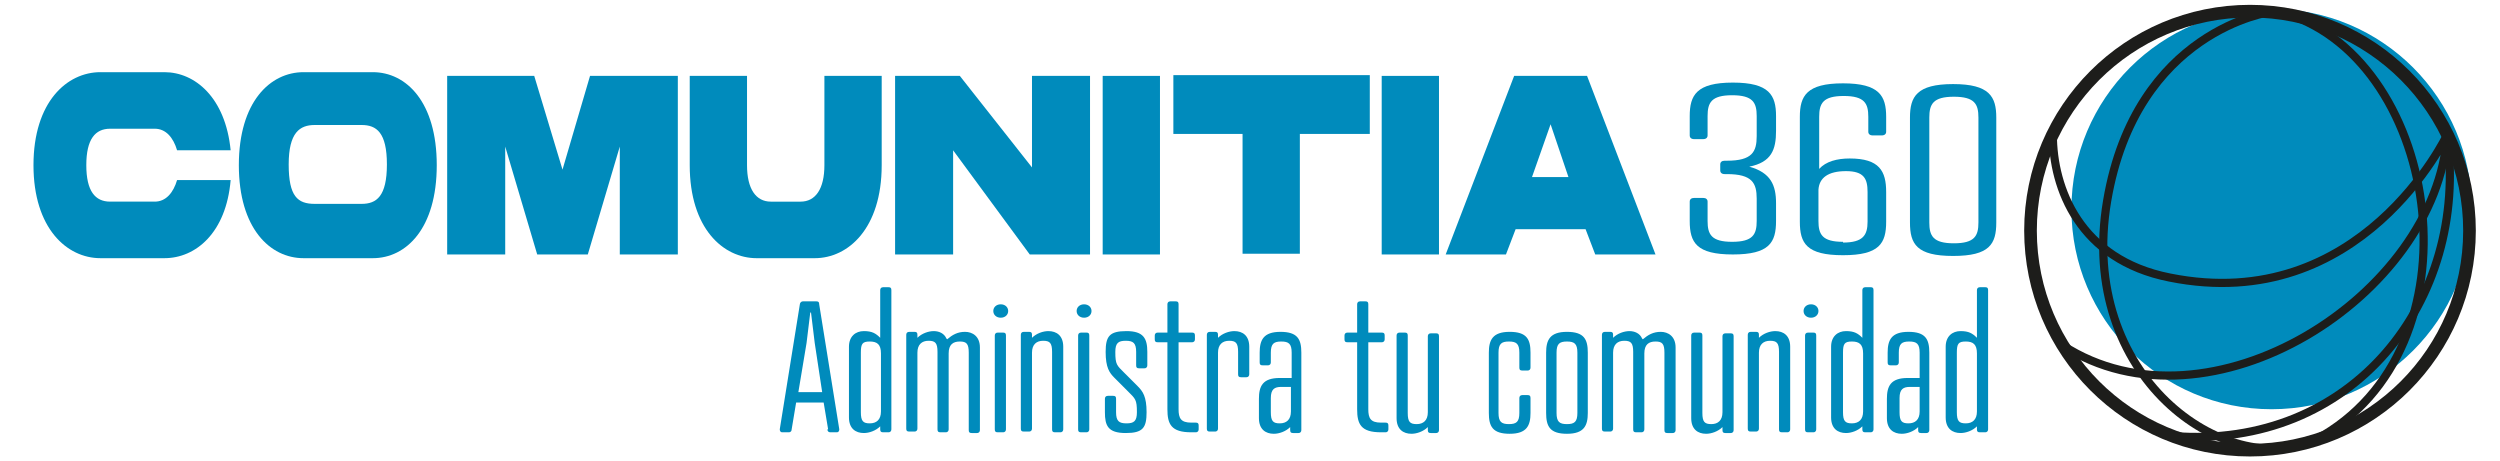
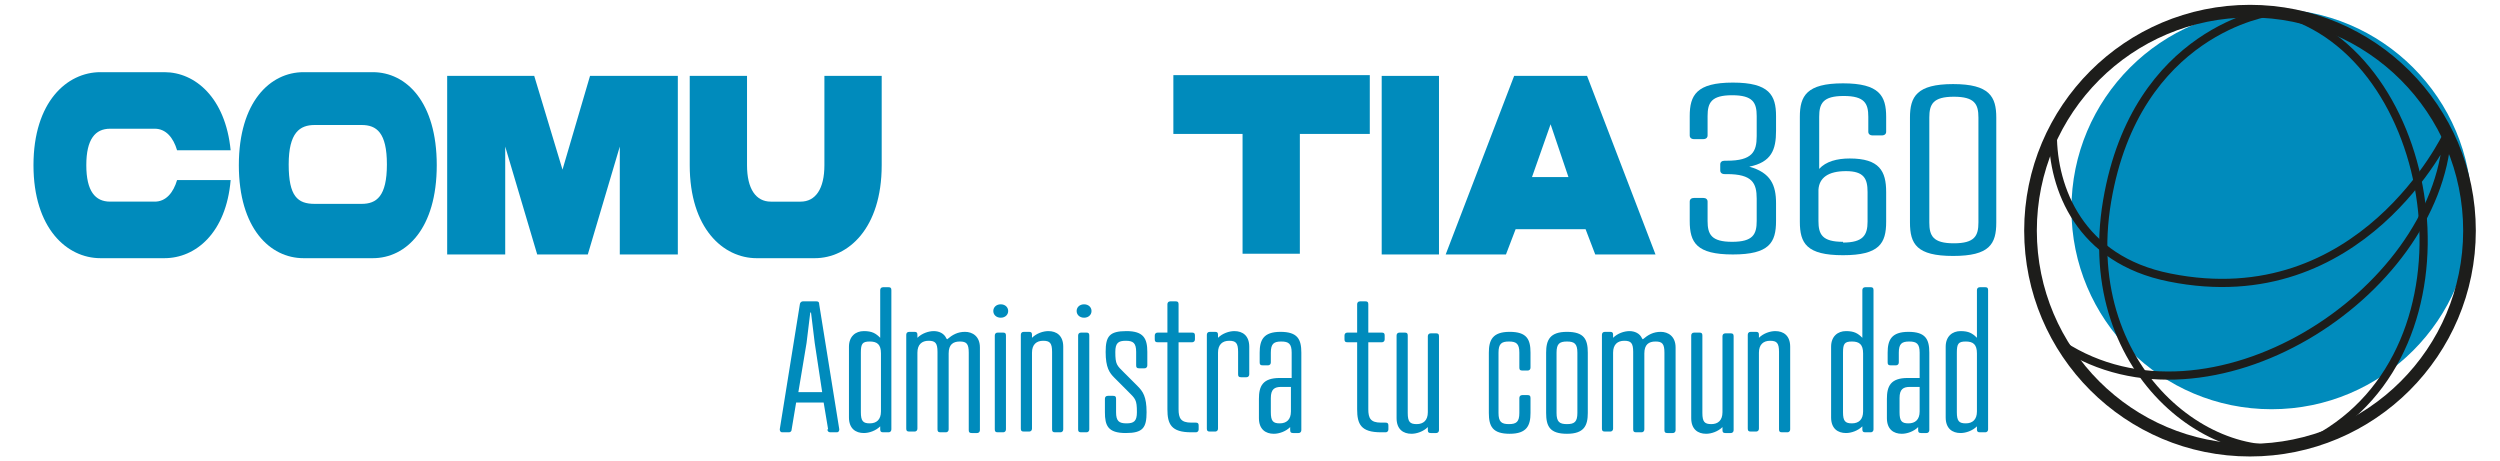
<svg xmlns="http://www.w3.org/2000/svg" id="Capa_1" version="1.1" viewBox="0 0 336 62">
  <defs>
    <style>
      .st0 {
        stroke-width: 1.7px;
      }

      .st0, .st1, .st2 {
        stroke-miterlimit: 10;
      }

      .st0, .st1, .st2, .st3 {
        fill: none;
        stroke: #1d1d1b;
      }

      .st4 {
        fill: #008bbc;
      }

      .st1 {
        stroke-width: 1.2px;
      }

      .st2, .st3 {
        stroke-width: 1.1px;
      }

      .st3 {
        stroke-linecap: round;
        stroke-linejoin: round;
      }
    </style>
  </defs>
  <g>
    <path class="st4" d="M111.3,57.7l-.6-3.6h-3.7l-.6,3.6c0,.2-.1.4-.4.4h-.9c-.2,0-.3-.2-.3-.4l2.7-16.8c0-.2.2-.4.4-.4h1.8c.3,0,.4.1.4.4l2.7,16.8c0,.2-.1.4-.3.4h-.9c-.2,0-.4-.1-.4-.4ZM107.2,52.7h3.3l-1-6.6-.5-4.1h-.1l-.5,4.1-1.1,6.6Z" />
    <path class="st4" d="M119.8,57.7c0,.2-.1.4-.4.4h-.7c-.3,0-.4-.1-.4-.4v-.4c-.6.6-1.5.9-2.2.9-1.1,0-2-.6-2-2.1v-9.5c0-1.4.9-2.1,2-2.1s1.6.3,2.2.9v-6.4c0-.2.1-.4.4-.4h.7c.3,0,.4.1.4.4v18.7ZM115.7,55.4c0,1.2.3,1.5,1.2,1.5s1.5-.5,1.5-1.6v-7.8c0-1.2-.5-1.6-1.5-1.6s-1.2.3-1.2,1.5v8.1Z" />
    <path class="st4" d="M127.3,45.6c.7-.6,1.4-1,2.4-1s2,.6,2,2.1v11.1c0,.2-.1.4-.4.4h-.7c-.3,0-.4-.1-.4-.4v-10.4c0-1.2-.3-1.5-1.2-1.5s-1.5.4-1.5,1.6v10.2c0,.2-.1.4-.4.4h-.7c-.3,0-.4-.1-.4-.4v-10.4c0-1.2-.3-1.5-1.2-1.5s-1.5.5-1.5,1.6v10.2c0,.2-.1.4-.4.4h-.7c-.3,0-.4-.1-.4-.4v-12.6c0-.2.1-.4.4-.4h.7c.3,0,.4.1.4.4v.4c.6-.6,1.5-.9,2.2-.9s1.4.3,1.7,1Z" />
    <path class="st4" d="M134.5,40.9c.6,0,1,.4,1,.9s-.4.9-1,.9-1-.4-1-.9.4-.9,1-.9ZM135.2,57.7c0,.2-.1.4-.4.4h-.7c-.3,0-.4-.1-.4-.4v-12.6c0-.2.1-.4.4-.4h.7c.3,0,.4.1.4.4v12.6Z" />
    <path class="st4" d="M142.9,57.7c0,.2-.1.4-.4.4h-.7c-.3,0-.4-.1-.4-.4v-10.4c0-1.2-.3-1.5-1.2-1.5s-1.5.5-1.5,1.6v10.2c0,.2-.1.4-.4.4h-.7c-.3,0-.4-.1-.4-.4v-12.6c0-.2.1-.4.4-.4h.7c.3,0,.4.1.4.4v.4c.6-.6,1.5-.9,2.2-.9,1.1,0,2,.6,2,2.1v11.1Z" />
    <path class="st4" d="M145.7,40.9c.6,0,1,.4,1,.9s-.4.9-1,.9-1-.4-1-.9.4-.9,1-.9ZM146.4,57.7c0,.2-.1.4-.4.4h-.7c-.3,0-.4-.1-.4-.4v-12.6c0-.2.1-.4.4-.4h.7c.3,0,.4.1.4.4v12.6Z" />
    <path class="st4" d="M151.3,58.2c-2.4,0-2.8-1-2.8-2.8v-1.8c0-.2.1-.4.4-.4h.7c.3,0,.4.1.4.4v1.8c0,1.2.4,1.5,1.4,1.5s1.4-.3,1.4-1.5c0-1.7-.2-1.8-1.2-2.8l-1.8-1.8c-.7-.7-1.2-1.4-1.2-3.5s.5-2.8,2.8-2.8,2.8,1,2.8,2.8v1.8c0,.2-.1.4-.4.4h-.7c-.3,0-.4-.1-.4-.4v-1.8c0-1.2-.4-1.5-1.4-1.5s-1.4.3-1.4,1.5c0,1.7.2,1.8,1.2,2.8l1.8,1.8c.7.7,1.2,1.4,1.2,3.5s-.5,2.8-2.8,2.8Z" />
    <path class="st4" d="M156.9,44.7v-3.8c0-.2.1-.4.4-.4h.7c.3,0,.4.1.4.4v3.8h1.8c.3,0,.4.1.4.4v.5c0,.2-.1.4-.4.4h-1.8v9c0,1.2.3,1.8,1.7,1.8h.6c.3,0,.4.1.4.4v.5c0,.2-.1.4-.4.4h-.6c-2.7,0-3.2-1.1-3.2-3.1v-9h-1.3c-.3,0-.4-.1-.4-.4v-.5c0-.2.1-.4.4-.4h1.3Z" />
    <path class="st4" d="M167.9,50.3c0,.2-.1.4-.4.4h-.7c-.3,0-.4-.1-.4-.4v-3c0-1.2-.3-1.5-1.2-1.5s-1.5.5-1.5,1.6v10.2c0,.2-.1.4-.4.4h-.7c-.3,0-.4-.1-.4-.4v-12.6c0-.2.1-.4.4-.4h.7c.3,0,.4.1.4.4v.4c.6-.6,1.5-.9,2.2-.9,1.1,0,2,.6,2,2.1v3.7Z" />
    <path class="st4" d="M173.6,50.8v-3.4c0-1.2-.4-1.5-1.4-1.5s-1.4.3-1.4,1.5v1.3c0,.2-.1.4-.4.4h-.7c-.3,0-.4-.1-.4-.4v-1.3c0-1.7.5-2.8,2.8-2.8s2.8,1,2.8,2.8v10.4c0,.2-.1.4-.4.4h-.7c-.3,0-.4-.1-.4-.4v-.4c-.6.6-1.5.9-2.2.9-1.1,0-2-.6-2-2.1v-2.6c0-1.7.5-2.8,2.8-2.8h1.4ZM172.2,52c-.9,0-1.4.3-1.4,1.5v1.9c0,1.2.3,1.5,1.2,1.5s1.5-.5,1.5-1.6v-3.3h-1.4Z" />
    <path class="st4" d="M182.4,44.7v-3.8c0-.2.1-.4.4-.4h.7c.3,0,.4.1.4.4v3.8h1.8c.3,0,.4.1.4.4v.5c0,.2-.1.4-.4.4h-1.8v9c0,1.2.3,1.8,1.7,1.8h.6c.3,0,.4.1.4.4v.5c0,.2-.1.4-.4.4h-.6c-2.7,0-3.2-1.1-3.2-3.1v-9h-1.3c-.3,0-.4-.1-.4-.4v-.5c0-.2.1-.4.4-.4h1.3Z" />
    <path class="st4" d="M187.7,45.1c0-.2.1-.4.4-.4h.7c.3,0,.4.1.4.4v10.4c0,1.2.3,1.5,1.2,1.5s1.5-.5,1.5-1.6v-10.2c0-.2.1-.4.4-.4h.7c.3,0,.4.1.4.4v12.6c0,.2-.1.4-.4.4h-.7c-.3,0-.4-.1-.4-.4v-.4c-.6.6-1.5.9-2.2.9-1.1,0-2-.6-2-2.1v-11.1Z" />
    <path class="st4" d="M205.7,49.4c0,.2-.1.4-.4.4h-.7c-.3,0-.4-.1-.4-.4v-2c0-1.2-.4-1.5-1.4-1.5s-1.4.3-1.4,1.5v8.1c0,1.2.4,1.5,1.4,1.5s1.4-.3,1.4-1.5v-2c0-.2.1-.4.4-.4h.7c.3,0,.4.1.4.4v2c0,1.7-.5,2.8-2.8,2.8s-2.8-1-2.8-2.8v-8.1c0-1.7.5-2.8,2.8-2.8s2.8,1,2.8,2.8v2Z" />
    <path class="st4" d="M213.4,47.4v8.1c0,1.7-.5,2.8-2.8,2.8s-2.8-1-2.8-2.8v-8.1c0-1.7.5-2.8,2.8-2.8s2.8,1,2.8,2.8ZM209.2,47.4v8.1c0,1.2.4,1.5,1.4,1.5s1.4-.3,1.4-1.5v-8.1c0-1.2-.4-1.5-1.4-1.5s-1.4.3-1.4,1.5Z" />
    <path class="st4" d="M220.8,45.6c.7-.6,1.4-1,2.4-1s2,.6,2,2.1v11.1c0,.2-.1.4-.4.4h-.7c-.3,0-.4-.1-.4-.4v-10.4c0-1.2-.3-1.5-1.2-1.5s-1.5.4-1.5,1.6v10.2c0,.2-.1.4-.4.4h-.7c-.3,0-.4-.1-.4-.4v-10.4c0-1.2-.3-1.5-1.2-1.5s-1.5.5-1.5,1.6v10.2c0,.2-.1.4-.4.4h-.7c-.3,0-.4-.1-.4-.4v-12.6c0-.2.1-.4.4-.4h.7c.3,0,.4.1.4.4v.4c.6-.6,1.5-.9,2.2-.9s1.4.3,1.7,1Z" />
    <path class="st4" d="M227.3,45.1c0-.2.1-.4.4-.4h.7c.3,0,.4.1.4.4v10.4c0,1.2.3,1.5,1.2,1.5s1.5-.5,1.5-1.6v-10.2c0-.2.1-.4.4-.4h.7c.3,0,.4.1.4.4v12.6c0,.2-.1.4-.4.4h-.7c-.3,0-.4-.1-.4-.4v-.4c-.6.6-1.5.9-2.2.9-1.1,0-2-.6-2-2.1v-11.1Z" />
    <path class="st4" d="M240.6,57.7c0,.2-.1.4-.4.4h-.7c-.3,0-.4-.1-.4-.4v-10.4c0-1.2-.3-1.5-1.2-1.5s-1.5.5-1.5,1.6v10.2c0,.2-.1.4-.4.4h-.7c-.3,0-.4-.1-.4-.4v-12.6c0-.2.1-.4.4-.4h.7c.3,0,.4.1.4.4v.4c.6-.6,1.5-.9,2.2-.9,1.1,0,2,.6,2,2.1v11.1Z" />
-     <path class="st4" d="M243.4,40.9c.6,0,1,.4,1,.9s-.4.9-1,.9-1-.4-1-.9.4-.9,1-.9ZM244.1,57.7c0,.2-.1.4-.4.4h-.7c-.3,0-.4-.1-.4-.4v-12.6c0-.2.1-.4.4-.4h.7c.3,0,.4.1.4.4v12.6Z" />
    <path class="st4" d="M251.8,57.7c0,.2-.1.4-.4.4h-.7c-.3,0-.4-.1-.4-.4v-.4c-.6.6-1.5.9-2.2.9-1.1,0-2-.6-2-2.1v-9.5c0-1.4.9-2.1,2-2.1s1.6.3,2.2.9v-6.4c0-.2.1-.4.4-.4h.7c.3,0,.4.1.4.4v18.7ZM247.7,55.4c0,1.2.3,1.5,1.2,1.5s1.5-.5,1.5-1.6v-7.8c0-1.2-.5-1.6-1.5-1.6s-1.2.3-1.2,1.5v8.1Z" />
    <path class="st4" d="M258,50.8v-3.4c0-1.2-.4-1.5-1.4-1.5s-1.4.3-1.4,1.5v1.3c0,.2-.1.4-.4.4h-.7c-.3,0-.4-.1-.4-.4v-1.3c0-1.7.5-2.8,2.8-2.8s2.8,1,2.8,2.8v10.4c0,.2-.1.4-.4.4h-.7c-.3,0-.4-.1-.4-.4v-.4c-.6.6-1.5.9-2.2.9-1.1,0-2-.6-2-2.1v-2.6c0-1.7.5-2.8,2.8-2.8h1.4ZM256.7,52c-.9,0-1.4.3-1.4,1.5v1.9c0,1.2.3,1.5,1.2,1.5s1.5-.5,1.5-1.6v-3.3h-1.4Z" />
    <path class="st4" d="M267.2,57.7c0,.2-.1.4-.4.4h-.7c-.3,0-.4-.1-.4-.4v-.4c-.6.6-1.5.9-2.2.9-1.1,0-2-.6-2-2.1v-9.5c0-1.4.9-2.1,2-2.1s1.6.3,2.2.9v-6.4c0-.2.1-.4.4-.4h.7c.3,0,.4.1.4.4v18.7ZM263,55.4c0,1.2.3,1.5,1.2,1.5s1.5-.5,1.5-1.6v-7.8c0-1.2-.5-1.6-1.5-1.6s-1.2.3-1.2,1.5v8.1Z" />
  </g>
  <g>
    <path class="st4" d="M231.8,23.4c-.4,0-.6-.2-.6-.5v-.8c0-.3.2-.5.6-.5h.3c3.4,0,4-1.2,4-3.3v-2.7c0-1.8-.5-2.8-3.3-2.8s-3.3,1-3.3,2.8v2.6c0,.3-.2.5-.6.5h-1.2c-.4,0-.6-.2-.6-.5v-2.6c0-2.8.9-4.5,5.8-4.5s5.8,1.7,5.8,4.5v2c0,2.5-.6,4.2-3.6,4.8h0c2.9.8,3.6,2.5,3.6,4.9v2.4c0,2.9-.9,4.5-5.8,4.5s-5.8-1.6-5.8-4.5v-2.6c0-.3.2-.5.6-.5h1.2c.4,0,.6.2.6.5v2.6c0,1.8.5,2.8,3.3,2.8s3.3-1,3.3-2.8v-3c0-2.1-.6-3.3-4-3.3h-.3Z" />
    <path class="st4" d="M253.5,25.8v4c0,2.9-.9,4.5-5.8,4.5s-5.8-1.6-5.8-4.5v-14.1c0-2.8.9-4.5,5.8-4.5s5.8,1.7,5.8,4.5v2c0,.3-.2.5-.6.5h-1.2c-.4,0-.6-.2-.6-.5v-2c0-1.8-.5-2.8-3.3-2.8s-3.3,1-3.3,2.8v7c.9-1,2.4-1.4,4.1-1.4,4,0,4.9,1.7,4.9,4.5ZM247.7,32.6c2.7,0,3.3-1,3.3-2.8v-4c0-1.8-.5-2.8-2.9-2.8s-3.6.9-3.7,2.5v4.2c0,1.8.5,2.8,3.3,2.8Z" />
    <path class="st4" d="M268.3,15.8v14.1c0,2.9-.9,4.5-5.8,4.5s-5.8-1.6-5.8-4.5v-14.1c0-2.8.9-4.5,5.8-4.5s5.8,1.7,5.8,4.5ZM259.3,15.8v14.1c0,1.8.5,2.8,3.3,2.8s3.3-1,3.3-2.8v-14.1c0-1.8-.5-2.8-3.3-2.8s-3.3,1-3.3,2.8Z" />
  </g>
  <circle class="st4" cx="305.3" cy="28.1" r="26.9" />
-   <circle class="st1" cx="302.4" cy="31" r="29.5" />
  <path class="st3" d="M275.9,18.1c0,7.2,3.6,16.8,15.7,19.2,25.8,5.2,37.3-19.2,37.3-19.2-1.4,21.6-32,41.1-51.7,28.3" />
-   <path class="st3" d="M328.9,18.1c3,22.4-12.8,42.4-36.9,40.5" />
  <path class="st2" d="M305.2,1.6s-18.1,2.4-22,25.4c-4,23.6,15.8,37.5,28,32.2" />
  <path class="st2" d="M307.4,1.9c20.6,6.5,26.5,45,3.8,57.2" />
  <circle class="st0" cx="302.4" cy="31" r="29.5" />
  <g>
    <path class="st4" d="M13.5,9.7h8.6c4.1,0,8.2,3.4,8.9,10.5h-7.2c-.5-1.7-1.5-2.9-3-2.9h-6c-2,0-3.2,1.4-3.2,4.9s1.2,4.9,3.2,4.9h6c1.5,0,2.5-1.2,3-2.9h7.2c-.6,7.1-4.7,10.5-8.9,10.5h-8.6c-4.5,0-9-4-9-12.5s4.5-12.5,9-12.5Z" />
    <path class="st4" d="M50.1,34.7h-9.3c-4.5,0-8.7-4-8.7-12.5s4.2-12.5,8.7-12.5h9.3c4.5,0,8.6,4,8.6,12.5s-4.1,12.5-8.6,12.5ZM48.6,27.4c2,0,3.4-1,3.4-5.3s-1.4-5.3-3.4-5.3h-6.3c-2,0-3.5,1-3.5,5.3s1.2,5.3,3.5,5.3h6.3Z" />
    <path class="st4" d="M91.1,34.2h-7.8v-14.5l-4.3,14.5h-6.8l-4.3-14.5v14.5h-7.8V10.2h11.7l3.8,12.6,3.7-12.6h11.8v24Z" />
    <path class="st4" d="M103.8,27.1h3.8c2,0,3.2-1.7,3.2-4.9v-12h7.7v12c0,8.5-4.5,12.5-9,12.5h-7.8c-4.5,0-9-4-9-12.5v-12h7.7v12c0,3.2,1.2,4.9,3.2,4.9Z" />
-     <path class="st4" d="M128,34.2h-7.7V10.2h8.7l9.7,12.3v-12.3h7.8v24h-8.1l-10.3-14v14Z" />
-     <path class="st4" d="M148.2,10.2h7.7v24h-7.7V10.2Z" />
    <path class="st4" d="M184,18h-9.3v16.1h-7.7v-16.1c-4,0-7.5,0-9.3,0v-7.9h26.4v7.9Z" />
    <path class="st4" d="M185.7,10.2h7.7v24h-7.7V10.2Z" />
    <path class="st4" d="M194.3,34.2l9.2-24h9.8l9.2,24h-8.1l-1.3-3.4h-9.4l-1.3,3.4h-8.1ZM205.9,23.8h4.9l-2.4-7.1-2.5,7.1Z" />
  </g>
</svg>